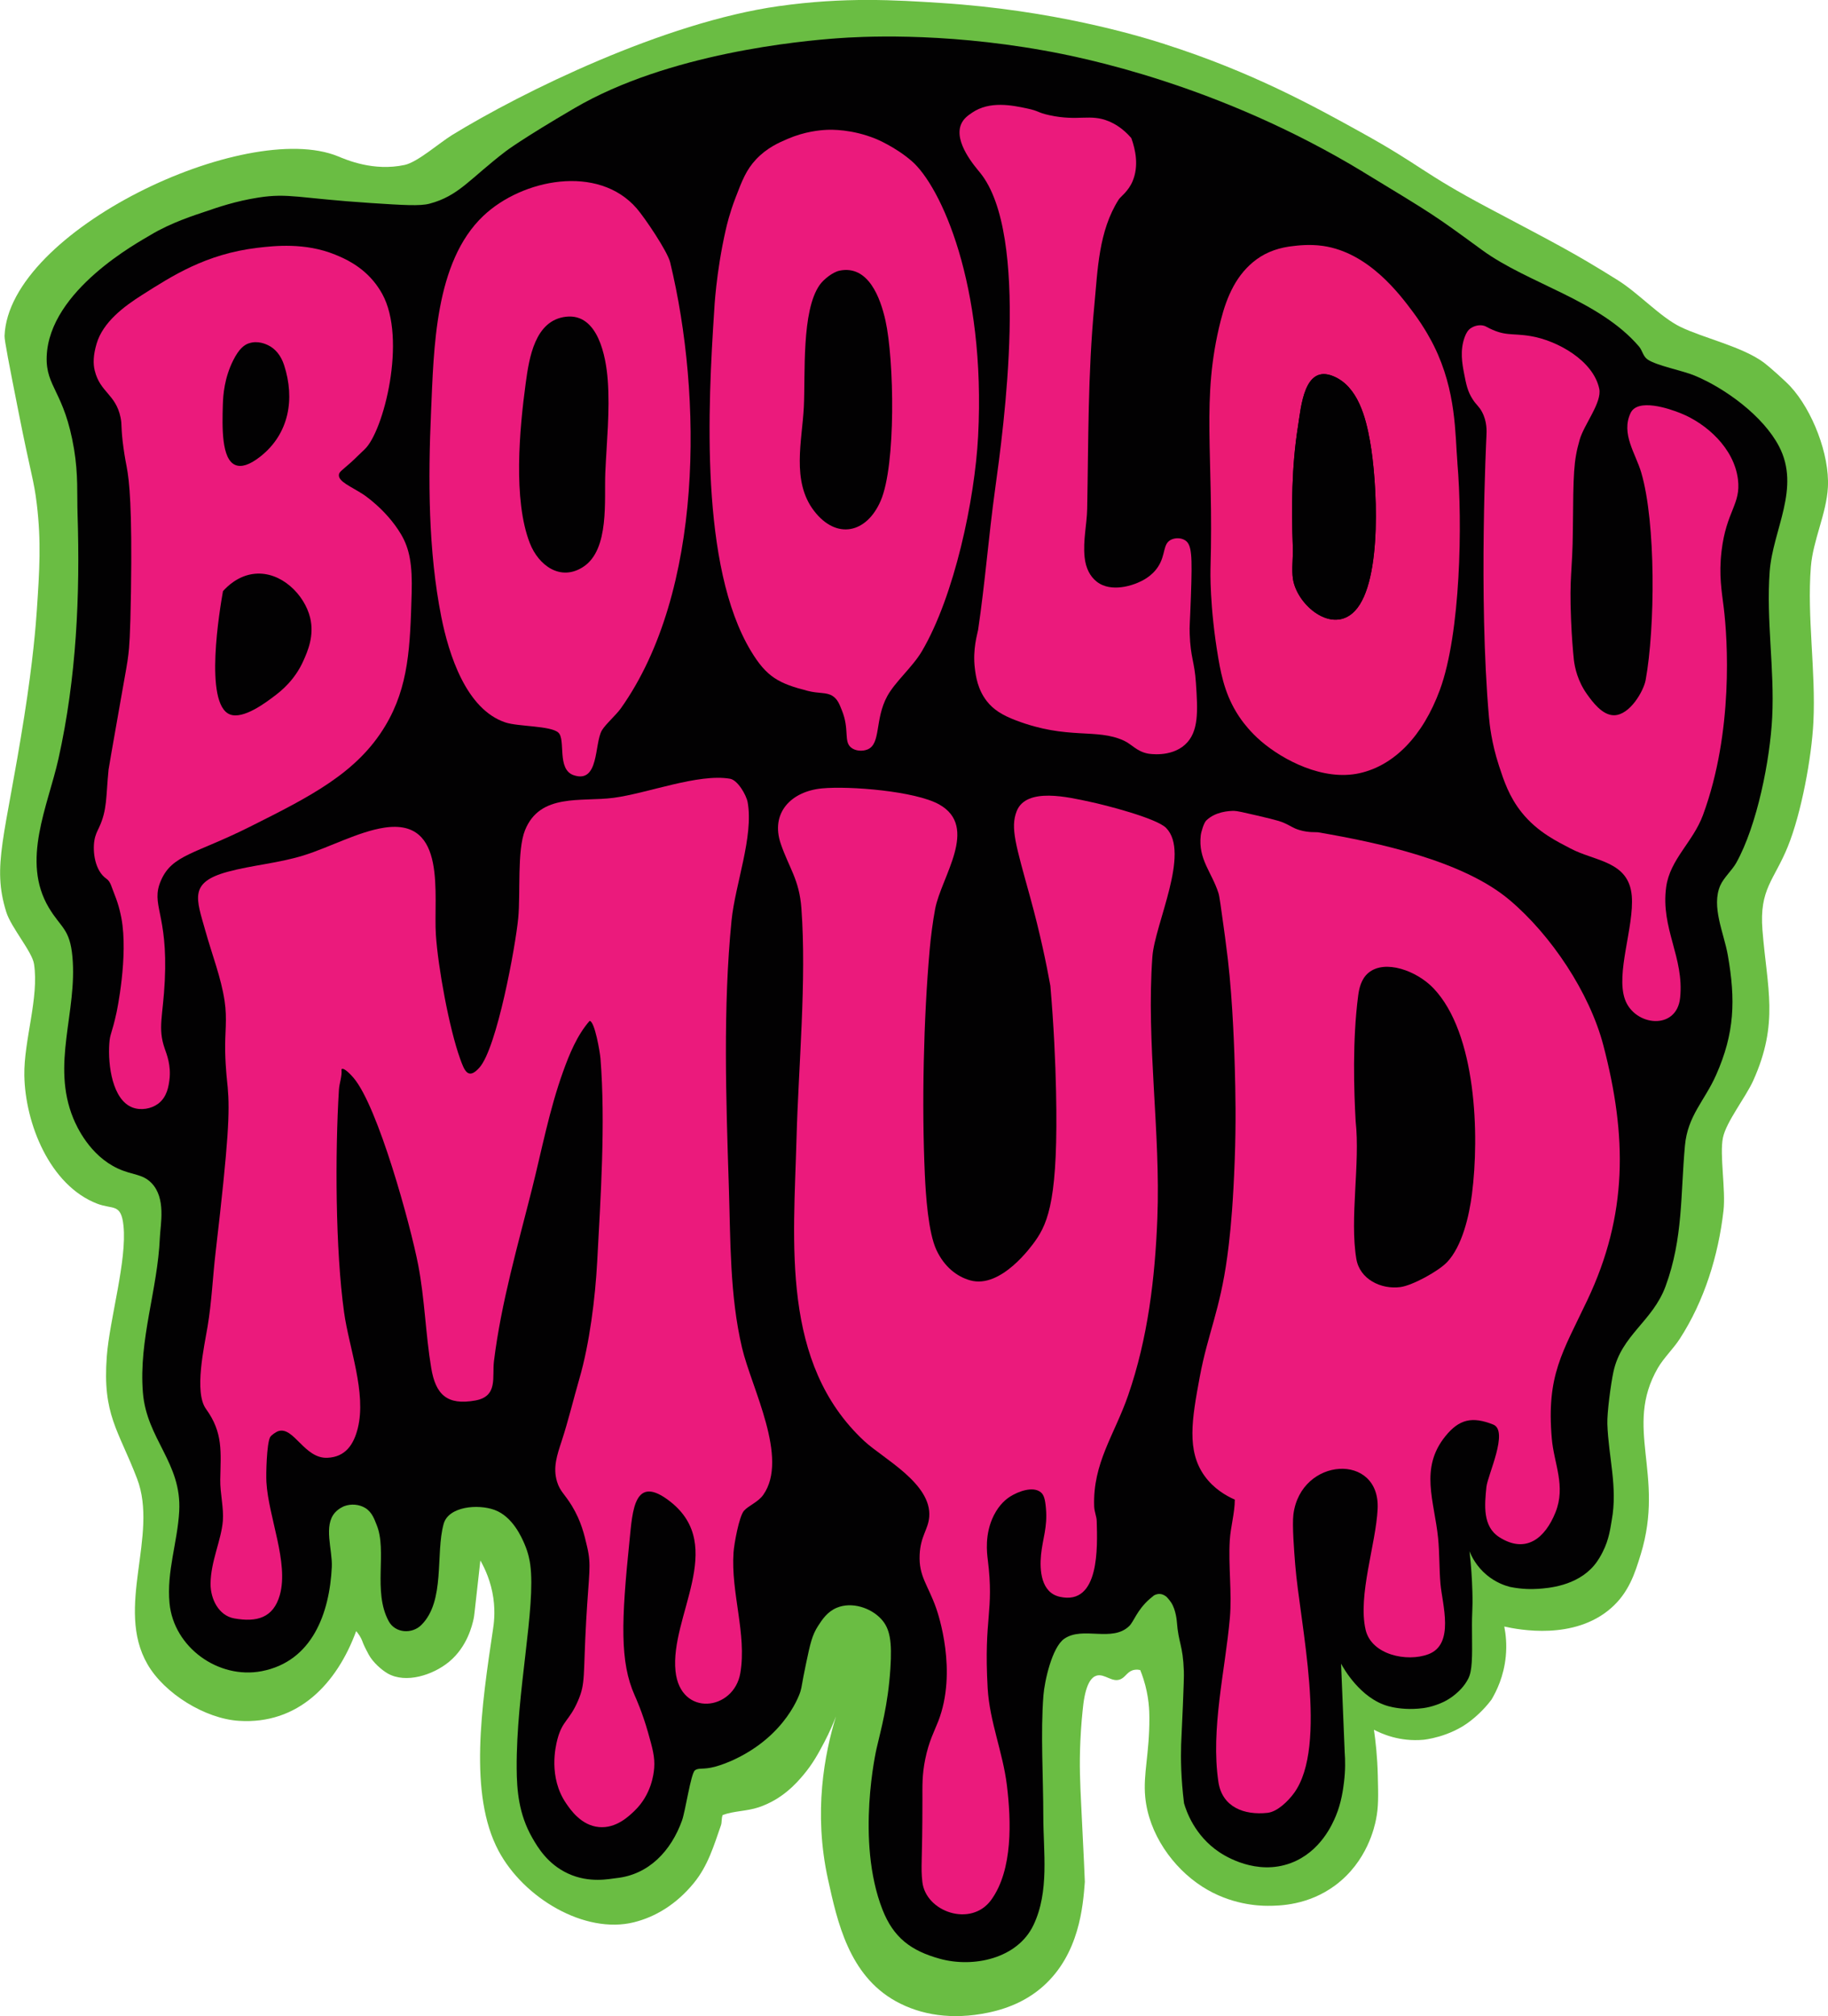
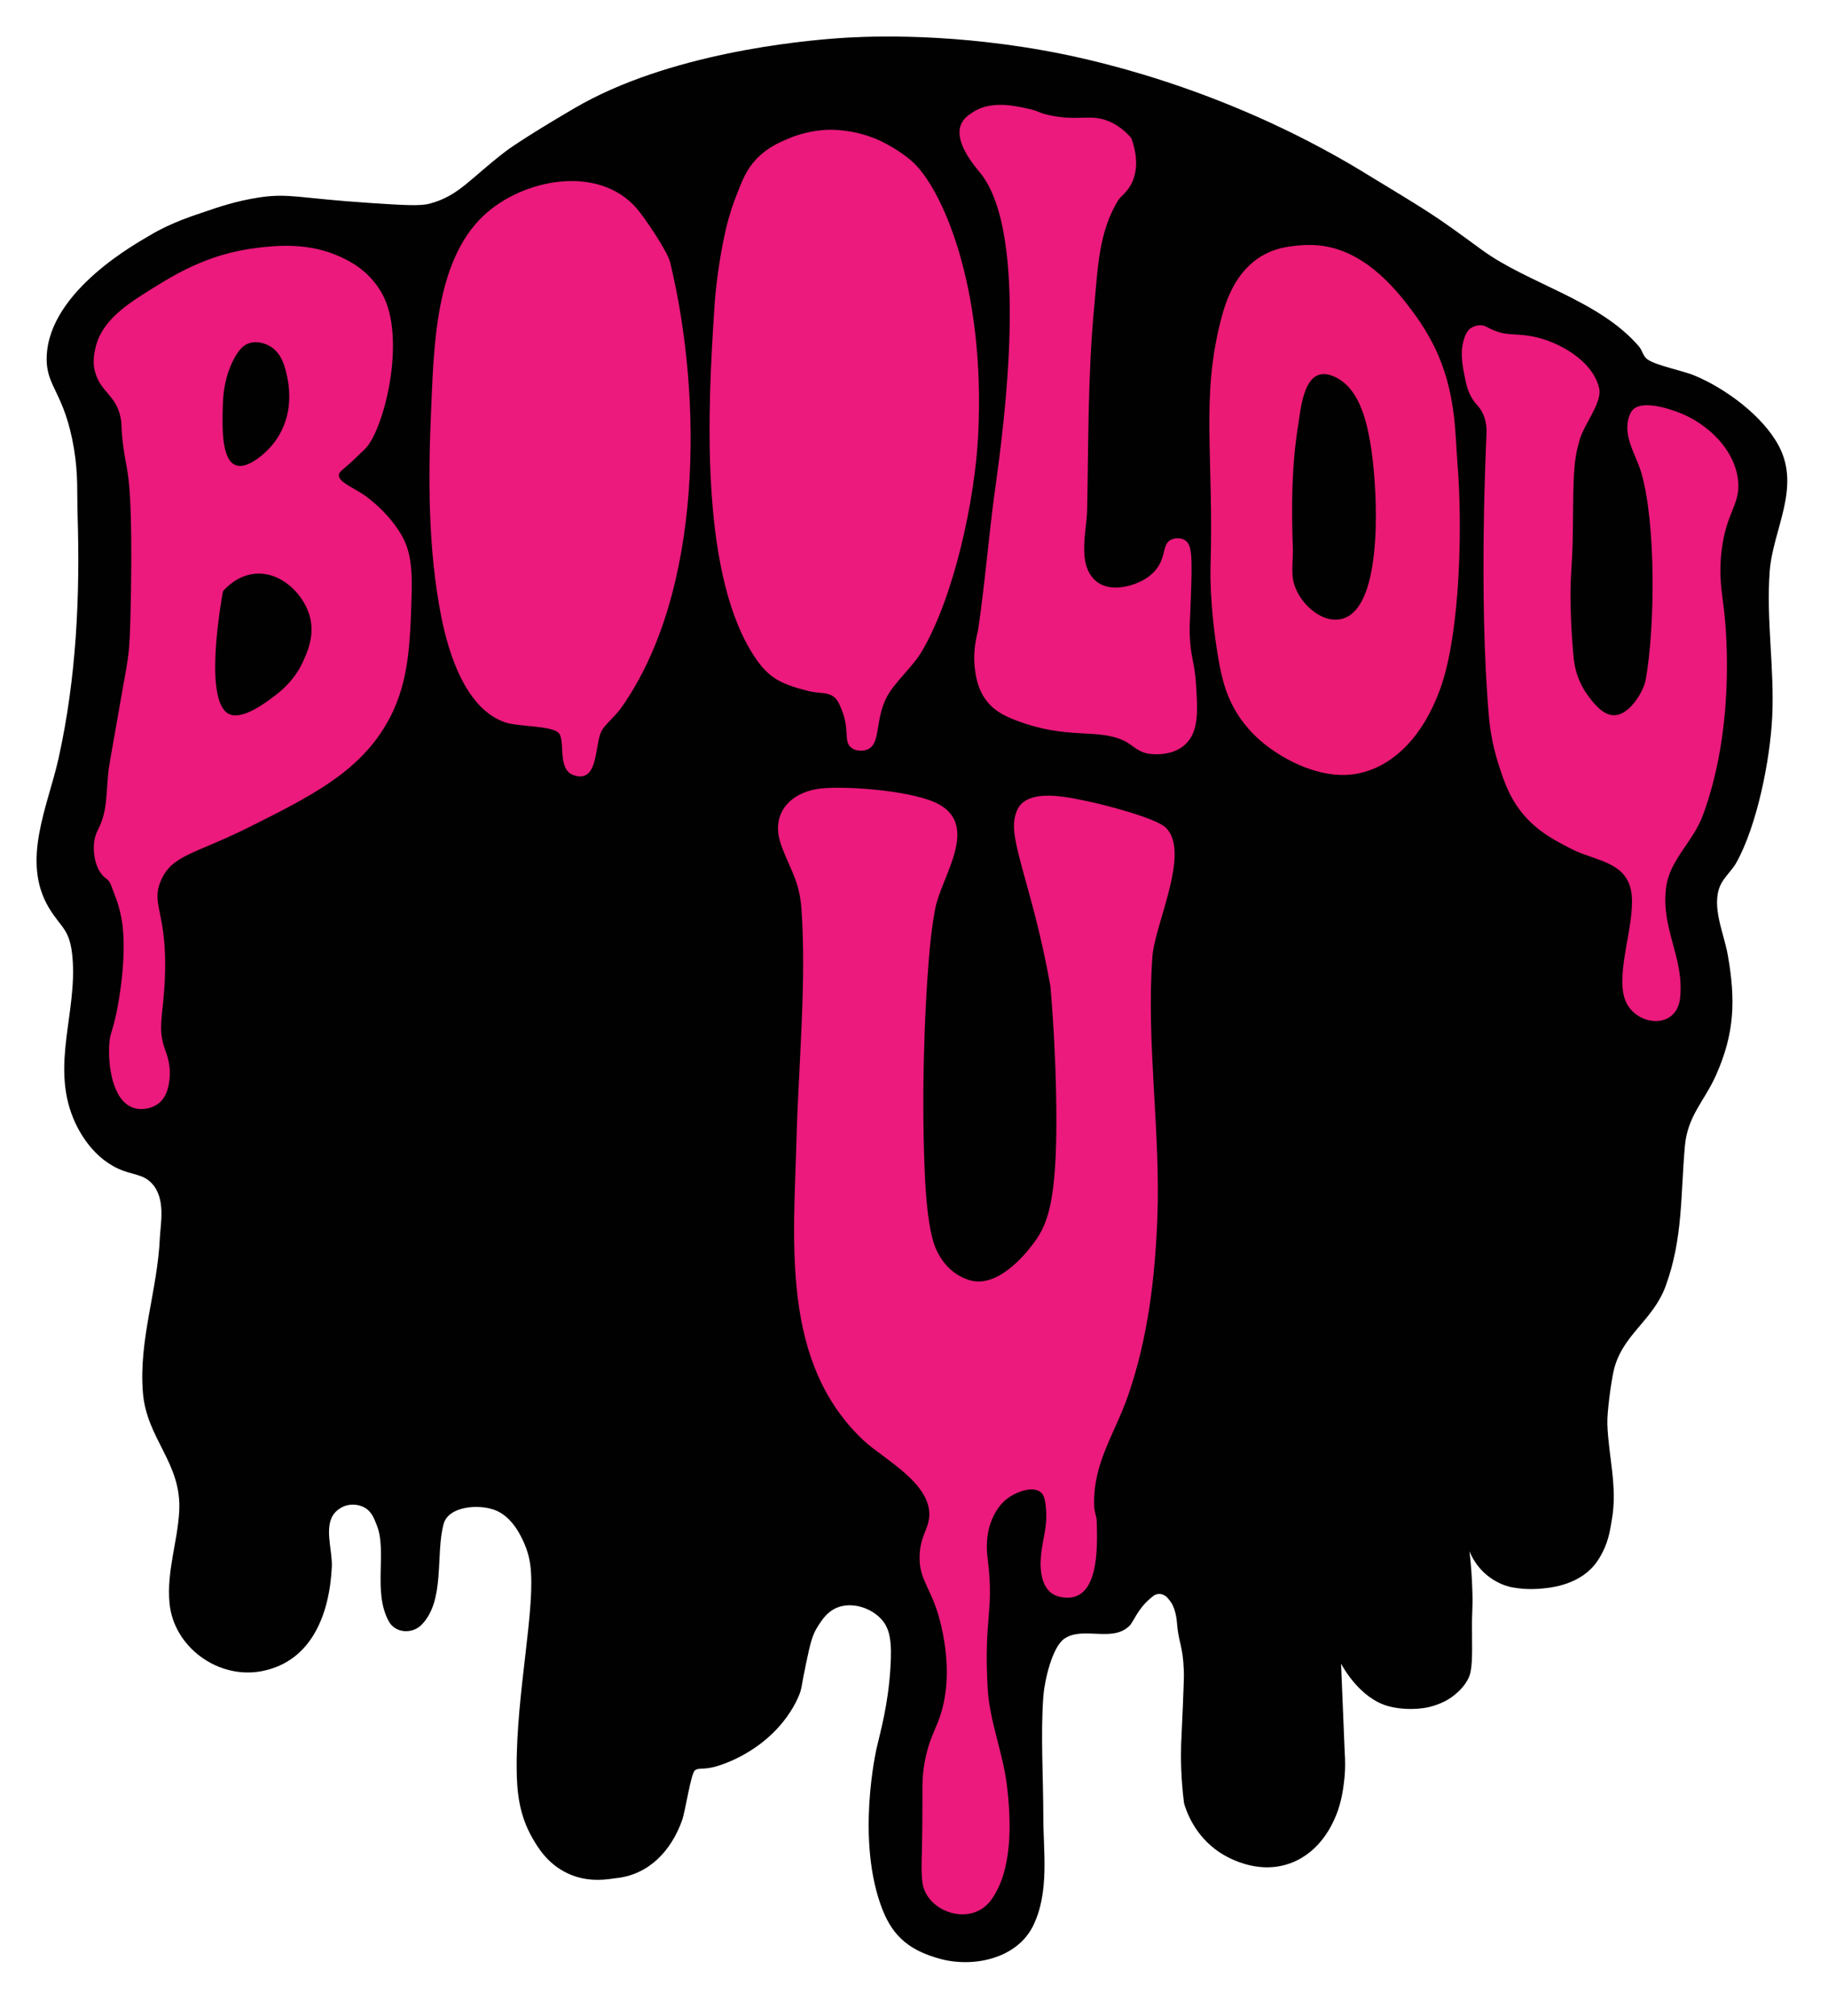
<svg xmlns="http://www.w3.org/2000/svg" viewBox="0 0 755.16 832.54">
  <defs>
    <style>
      .cls-1 {
        fill: #eb1a7c;
      }

      .cls-2 {
        fill: #6abd43;
      }

      .cls-3 {
        fill: #eb1a74;
      }

      .cls-4 {
        fill: #020102;
      }
    </style>
  </defs>
  <g id="outline">
-     <path d="M481.23,18.26c35.96,11.44,61.92,25.81,81.06,36.4,25.47,14.09,24.76,16.46,52.84,31.35,27.48,14.58,34.83,18.2,53.26,29.74,8.53,5.34,17.58,15.23,25.78,19.22,9.58,4.67,25.71,8.16,34.64,14.87,2.17,1.63,8.72,7.48,10.79,9.71,9.12,9.85,16.22,28.15,15.52,41.57-.57,10.98-6.17,21.93-7.04,32.95-1.64,20.79,2.08,42.91,1.05,64.05-.72,14.68-4.99,37.7-10.56,51.44-5.66,13.98-11.84,17.5-10.49,34.51,1.91,24.03,6.95,38.25-3.82,62.18-3.07,6.81-11.14,16.97-12.5,23.54-1.45,6.99,1.21,21.58.22,30.19-2.12,18.49-7.88,37.18-18.08,52.92-2.61,4.02-6.65,7.89-9.02,11.98-14.26,24.64,3.04,43.88-7.07,76.93-2.44,7.98-4.94,15.8-12.24,22.22-15.26,13.41-38.11,8.98-44.14,7.63.62,3.14,1.1,7.4.61,12.38-.8,8.2-3.84,14.36-5.91,17.83,0,0,0,0,0,0-3.4,4.53-7.08,7.52-8.57,8.69-8.75,6.9-19.58,7.87-19.58,7.87-9.82.88-17.31-2.53-20.4-4.16.66,4.54,1.41,11.05,1.6,18.9.21,8.63.31,13.01-.74,18.16-.58,2.85-3.55,17.35-16.87,27.22-11.17,8.28-23.06,8.44-27.84,8.44-3.9,0-15.46-.47-27.06-7.91-12.29-7.88-22.14-21.97-23.57-37.01-.92-9.6,1.76-17.74,1.71-32.76,0-2.66-.12-8.73-2.44-15.99-.51-1.59-1-2.86-1.34-3.69-.54-.12-1.34-.24-2.28-.1-2.86.41-3.56,2.77-5.66,3.81-3.57,1.76-6.75-2.42-10.13-1.39-1.92.59-4.27,2.97-5.41,11.62-.43,3.65-.96,8.97-1.25,15.41-.46,10.14-.08,17.62.34,26.23,1.03,20.97,1.55,31.45,1.51,31.9-.75,9.98-2.26,29.74-17.17,43.05-5.84,5.21-13.35,9.01-22.83,10.96-14.84,3.06-27.77,1.02-38.17-4.77-19.26-10.72-24.06-32.72-27.92-50.24-6.14-27.8-1.42-52.02,3.28-67.33-1.04,2.71-2.59,6.4-4.8,10.6-2.48,4.72-4.79,8.97-8.6,13.5-2.93,3.49-8.75,10.16-18.56,13.44-4.91,1.64-10.19,1.46-14.83,3.17-.59,1.34-.26,2.91-.73,4.27-2.93,8.38-5.32,16.63-11.19,23.81-7.15,8.74-15.79,14-24.81,16.23-20.22,4.99-45.48-9.97-55.89-29.56-12.41-23.34-7.01-59.64-2.26-91.51.25-1.68,1.03-6.56.13-12.86-.95-6.63-3.33-11.9-5.36-15.49-.25,2.31-.63,5.76-1.11,9.93-1.41,12.28-1.37,12.81-1.69,14.24-.54,2.41-2.55,11.44-10.17,17.71-6.67,5.49-17.85,9.05-25.32,4.78-2.47-1.42-6.11-4.59-7.83-7.78-1.75-3.24-2.23-4.48-2.23-4.48-.36-.93-.69-1.94-1.48-3.22-.55-.9-1.1-1.57-1.48-2-7.91,21.57-23.89,38.69-48.55,37.04-13.89-.93-30.66-11.24-37.65-23.35-13.54-23.43,4.69-53.16-4.32-76.68-7.69-20.1-14.34-26.32-12.49-50.51,1.17-15.39,8.39-39.6,6.89-53.9-.98-9.4-4.38-6.6-10.88-9.11-19.6-7.57-29.75-33.17-30.08-52.97-.24-14.4,6.12-32.04,4.01-45.97-.77-5.13-9.48-15.08-11.48-21.52-5.99-19.28-.5-30.47,7.42-80.65,3.7-23.45,4.8-38.01,5.19-43.67,1.14-16.8,1.88-28.59,0-44.18-1.23-10.19-2.3-11.41-7.59-38.21-3.86-19.55-5.79-29.32-5.72-31.19,1.69-43.49,99.66-89.69,137.73-74.14,3.45,1.41,14.64,6.34,27.56,3.56,5.35-1.15,14.32-9.11,19.63-12.37,28.97-17.76,87.48-46.5,134.81-53.19,27.4-3.87,48.36-2.53,67.15-1.32,46.24,2.97,80.61,13.23,92.52,17.02Z" class="cls-2" />
-   </g>
+     </g>
  <g id="background">
    <path d="M563.12,71.02c29.87,18.1,29.34,17.78,49.16,32.25,19.1,13.93,48.32,20.6,64.79,39.8,1.43,1.67,1.66,4.09,3.6,5.4,3.78,2.55,14.33,4.52,19.38,6.62,12.81,5.33,28.32,16.74,34.84,29.16,9.11,17.37-2.55,34.41-3.83,51.82-1.47,19.99,2.04,40.13,1.05,60.05-.88,17.68-6.2,44.64-14.84,60.16-1.68,3.02-5.23,6.19-6.62,9.38-3.78,8.71,1.5,19.58,3.11,28.71,3.27,18.55,2.85,32.25-4.84,49.56-4.77,10.73-11.72,16.73-12.86,29.14-1.85,20.21-.72,38.2-7.98,58.02-5.35,14.59-18.3,20.17-21.57,35.43-1.04,4.86-2.66,16.85-2.5,21.51.45,13.6,4.33,26.01,1.8,39.79-.53,2.89-1.01,7.75-3.74,13.07-.65,1.28-1.75,3.41-3.57,5.57-7.21,8.53-19.07,9.36-23.04,9.63-2.71.19-6.79.21-11.72-.8-2.12-.55-5.86-1.83-9.55-4.9-4.3-3.58-6.29-7.72-7.13-9.82.64,5.35,1.03,11.02,1.19,16.71.23,8.11-.26,6.98-.15,16.83.11,10.48.11,15.78-1.54,19.05-1.63,3.22-3.96,5.28-5.13,6.29-3.2,2.76-6.31,3.93-7.98,4.53-4,1.46-7.3,1.61-9.45,1.69-4.86.19-8.74-.65-10.43-1.11-11.63-3.18-18.62-15.8-19.57-17.57.5,12.23,1.01,24.46,1.51,36.7.23,3.08.32,7.34-.31,12.35-.31,2.51-1.03,8.3-3.35,13.82-1.3,3.1-6.23,14.82-18.55,19.45-14.29,5.37-27.36-2.98-29.56-4.45-10.31-6.88-13.7-17.11-14.61-20.23-1.28-10.25-1.37-18.46-1.2-24.16.11-3.72.31-5.83.72-16.05.33-8.18.49-12.27.41-14.35-.4-10.99-2.24-11.41-2.9-20.48,0,0-.35-4.79-2.32-7.8-.85-1.3-1.94-2.39-1.94-2.39h0c-.55-.43-1.42-1.1-2.72-1.18-1.19-.08-2.1.39-2.5.62-.42.33-1.04.82-1.76,1.45-5.32,4.7-6.45,9.26-8.46,11.2-7.07,6.81-19.13-.07-26.79,5.21-5.07,3.5-8.15,17.47-8.62,23.38-1.23,15.47-.05,34.17-.05,50.04,0,14.68,2.58,30.88-4.07,44.83-6.62,13.88-24.84,17.72-38.66,13.91-11.95-3.3-19.16-8.71-23.71-20.29-11.2-28.55-2.47-66.44-2.47-66.44,1.82-7.97,4.74-17.92,5.73-33.12.74-11.28-.18-16.5-3.75-20.4-4.26-4.66-12.13-7.3-18.37-4.71-3.94,1.64-6.03,4.87-7.73,7.48-2.45,3.79-3.21,7.07-5,15.62-1.97,9.4-1.57,8.94-2.3,11.45,0,0-5.37,18.38-28.57,28.69-3.59,1.59-6.73,2.42-6.73,2.42-5.03,1.33-6.77.27-8.32,1.52-1.66,1.34-3.89,16.74-5.31,20.69-4.47,12.44-13.63,22.39-27.21,23.79-2.62.27-10.98,2.23-19.9-1.91-8.4-3.9-12.45-10.74-14.71-14.68-5.65-9.84-6.42-19.69-6.48-28.78-.2-31.29,8.02-66.51,5.6-84.15-.2-1.47-.73-4.63-2.31-8.33-1.2-2.79-4.91-11.45-12.42-14.2-6.86-2.51-19.03-1.48-21.04,5.78-3.45,12.42.78,31.85-9.24,41.76-3.85,3.81-10.75,3.37-13.44-1.57-6.72-12.31-.49-29.05-5.06-39.94-.77-1.83-1.71-5.05-4.65-6.84-2.43-1.48-5.8-1.84-8.7-.73,0,0-2.11.81-3.7,2.54-5.02,5.45-1.06,15.46-1.41,22.59-.93,18.99-8.04,38.98-28.99,43-17.84,3.42-36.31-9.83-38.05-28.05-1.25-13.13,3.3-25.19,4-37.99,1.1-20-13.45-29.74-15-49.01-1.77-21.94,6.07-42.28,7.01-64,.23-5.43,2.63-16.28-3.47-22.54-3.75-3.85-7.8-3.18-13.83-5.96-11.64-5.38-17.04-17.27-18.47-20.75-9.19-22.38,1.72-43.9-.35-66.65-1.06-11.7-4.69-11.88-9.72-20.28-11.58-19.35-.41-41.95,3.98-61.69,7.41-33.37,8.94-67.22,7.85-101.14-.25-7.75.32-15.98-1.44-26.56-3.98-23.89-11.74-25.54-11.3-38.24.95-27.43,38.28-47.41,42.8-50.15,8.59-5.22,18.9-8.42,22.39-9.61,5.7-1.96,12.95-4.44,22.21-5.89,12.61-1.97,16.53.28,46.54,2.25,13.45.88,20.25,1.3,24.15.28,12.19-3.2,16.74-10.37,31.65-21.74,0,0,6.57-5.01,28.27-17.7,38.83-22.72,93.42-27.78,108.79-28.89,8.14-.59,41.72-2.71,85.15,5.06,15.64,2.79,72.15,13.95,131.85,50.13Z" class="cls-4" />
  </g>
  <g id="letters">
    <g id="D">
-       <path d="M509.85,334.85c1.16,0,3.99.65,9.59,1.95,8.5,1.97,9.93,2.55,10.78,2.92,3.19,1.38,3.8,2.21,6.67,3.06,3.77,1.12,6.84.78,7.56.9,24.63,4.23,59.78,11.65,79.09,27.91,17.22,14.49,33.14,38.32,38.84,60.16,9.77,37.41,10.11,69.79-6.6,105.05-10.33,21.81-16.99,31.05-14.72,57.27.89,10.35,5.9,19.56,1.5,30.5-4.22,10.47-12.1,17.26-23.19,10.19-6.89-4.39-6.1-13.14-5.32-20.71.51-4.95,9.35-23.21,2.79-25.8-8.69-3.44-14.05-2.22-19.75,4.83-10.72,13.26-4.56,26.7-3.01,41.97.63,6.21.45,12.82.99,19.01.73,8.37,5.98,24.89-4.97,29.03-8.87,3.35-23.55.29-25.96-10.1-3.27-14.16,4.26-35.3,4.97-49.88,1.14-23.4-31.72-21.49-34.79,2.21-.58,4.49.34,15.66.74,20.76,1.87,23.94,13.77,74.99-.55,94.44-2.39,3.24-6.8,7.63-10.91,8.08-9.63,1.04-18.71-2.34-20.27-12.78-3.26-21.78,2.84-46.17,4.74-67.74.9-10.25-.68-21.67-.04-32.04.33-5.42,2.06-11.26,2.08-16.78-3.71-1.64-8.71-4.54-12.47-9.75-7.5-10.4-5.28-23.36-2.01-40.93,3.34-17.94,8.34-27.4,11.35-49.59.35-2.54.67-5.27.72-5.72.8-6.84,1.75-17.28,2.37-34.19.59-16.04.3-28.09.04-37.96-.12-4.37-.75-26.91-2.88-45.05-.73-6.24-1.75-13.45-1.75-13.45-1.16-8.22-1.65-12.35-2.13-13.84-2.79-8.69-8.42-13.93-7.32-23.75.18-1.56,1.28-5.23,2.28-6.21,3.73-3.64,9.29-3.98,11.53-3.98Z" class="cls-1" data-name="D" id="D-2" />
+       <path d="M509.85,334.85Z" class="cls-1" data-name="D" id="D-2" />
      <path d="M597.74,521.24c-3.51,3.69-14.24,9.59-19.24,10.25-7.97,1.05-16.78-3.22-18.19-11.65-2.8-16.72,1.64-39.43-.28-56.81-.7-12.37-1.39-33.46,1.05-51.95.35-2.66,1.14-6.85,4.32-9.43,6.83-5.56,19.87-.76,26.72,6.39,17.87,18.66,19.06,60.85,15.96,85.04-1.15,8.96-4,21.51-10.33,28.17Z" class="cls-4" />
    </g>
    <path d="M481.74,341.9c10.09,10.27-4.69,39.66-5.68,53.17-2.59,35.49,3.44,72.27,2.05,108.05-.96,24.77-3.93,49.53-12.03,72.97-5.65,16.38-14.72,28.07-14.07,46.03.08,2.16,1,4.07,1.05,5.95.29,10.51,1.32,35.09-15.3,31.3-7.72-1.76-8.32-10.97-7.7-17.3.66-6.76,2.69-11.28,2.04-19.04-.34-4.12-.9-5.8-2.18-6.83-3.23-2.62-9.33-.28-12.54,1.74-1.55.97-4.46,3.16-6.8,7.77-3.93,7.76-2.84,15.75-2.52,18.36,2.7,21.7-1.72,23.55-.05,53.04.78,13.72,6.27,26.42,7.94,40.06,1.78,14.56,2.54,34.89-6.45,47.34-8.31,11.5-27.06,5.03-28.47-7.41-.73-6.43.03-7.8.03-34.03,0-5.66-.16-10.13,1.15-16.6,1.52-7.49,3.77-11.54,5.37-15.64,8.05-20.69,0-44.35-.87-46.82-3.38-9.58-7.19-13.09-6.8-21.93.34-7.82,3.55-10.45,3.96-15.73,1.07-13.76-19.06-24.05-26.83-31.27-34.55-32.1-29.15-81.87-27.99-125.02.8-29.85,4.21-65.13,2.01-95-.87-11.82-5.06-16.6-8.48-26.51-4.47-12.94,4.34-21.78,16.98-22.99,11.33-1.08,38.51,1.1,48.39,6.61,16.66,9.31.86,29.94-1.63,43.15-.94,4.96-1.82,11.7-2.26,16.74-2.54,28.7-3.31,64.2-2,93.01.38,8.33,1.38,23.91,4.82,31.18,3.23,6.84,8.36,10.91,13.95,12.47,12.73,3.55,25.43-14.33,26.74-16.15,5.71-7.96,9.63-18.6,8.69-61.92-.26-12.16-.91-26.88-2.35-43.6-1.6-8.83-4.19-21.48-8.33-36.51-5.96-21.65-8.26-28.71-5.59-35.55,3.95-10.14,21.76-5.69,30.09-3.94,6.48,1.36,27.68,6.8,31.66,10.84Z" class="cls-1" id="U" />
-     <path d="M307.35,623.84c-2.03,2.32-4.08,13.71-4.32,17.19-1.18,16.59,5.53,33.74,2.81,49.81-2.66,15.72-24.8,18.34-26.78-.76-2.35-22.61,21.19-51.53-2.07-69.93-15.08-11.92-15.68,3.82-16.92,15.91-3.44,33.41-4.01,50.23,2.08,63.93.51,1.14,3.19,7.06,5.54,15.34,1.93,6.81,2.89,10.3,2.56,14.71-.19,2.55-1.17,10.92-7.96,17.55-2.4,2.34-7.72,7.53-14.85,6.88-7.35-.67-11.73-7.1-13.59-9.82-7.32-10.73-4.4-23.37-3.56-26.5,2.09-7.79,4.9-7.5,8.5-15.86,3.18-7.38,2.07-10.12,3.37-33.14,1.12-19.7,2.21-22.6.4-30.37-1.18-5.08-2.48-10.65-6.29-16.93-2.99-4.93-4.89-5.94-6.13-9.93-1.84-5.93.03-11.15,1.88-16.83,2.77-8.48,4.84-17.18,7.32-25.75,4.23-14.61,6.55-33.2,7.37-48.46,1.42-26.46,3.47-57.04,1.35-83.83-.19-2.37-2.38-15.5-4.5-15.48-5.16,5.91-8.34,13.69-10.97,21.01-5.66,15.75-8.75,32.16-12.78,48.22-5.91,23.54-12.77,47.09-15.75,71.25-.82,6.62,1.79,14.56-7.73,16.27-11.64,2.09-16.35-2.45-18.18-13.36-2.36-14.07-2.67-28.51-5.39-42.61-3.21-16.58-16.61-65.46-26.72-77.28-.65-.76-4.04-4.62-4.98-3.51.32,2.91-.87,5.59-1.05,8.45-1.61,26.32-1.47,66.12,2.14,91.95,2.05,14.69,9.3,33.19,5.65,47.83-1.69,6.77-5.12,11.9-12.62,12.19-9.41.37-13.82-12.97-20.14-11.03-.96.29-3.07,1.71-3.49,2.58-1.37,2.79-1.69,14.95-1.49,18.52.82,14.32,9.29,33.19,5.55,46.54-2.68,9.58-9.61,11.35-18.81,9.72-6.51-1.15-9.85-8.1-9.82-14.27.05-9.27,4.43-17.96,5.08-25.99.43-5.32-1.16-11.49-1.07-16.98.2-11.54,1.26-19.39-5.9-29.28-4.98-6.87-.72-25.77.67-34.05,1.7-10.1,2.11-20.37,3.3-30.54,5.48-46.94,5.88-58.27,5.01-68.15-.2-2.23-.89-7.45-1.05-14.96-.16-7.55.9-13.26-.24-20.79-1.47-9.7-5.09-18.78-7.96-29.01-3.72-13.23-6.86-19.92,9.21-24.29,10.16-2.76,20.78-3.5,31.27-6.73,10.62-3.27,22.71-9.87,33.5-11.5,26.17-3.95,20.19,28.01,21.27,44.28.88,13.36,5.47,38.51,9.97,51.03,1.76,4.91,3.3,9.13,8.06,3.72,7.17-8.16,14.83-49.73,15.99-61.74.97-10.08-.53-27.96,2.79-36.21,6.22-15.48,23.24-11.64,36.6-13.4,14.03-1.85,34.96-10.12,48.09-7.88,3.19.55,6.75,6.73,7.29,9.71,2.54,14.12-5.18,33.94-6.66,48.88-3.56,35.82-2.27,73.91-1.11,109.9.71,21.98.34,44.87,5.46,66.54,3.92,16.59,19.43,45.52,8.76,60.68-2.14,3.04-6.11,4.45-7.94,6.55Z" class="cls-1" id="M" />
    <path d="M613.87,134.85c7.84,4.26,10.23,2.57,18.47,3.94,10.91,1.82,25.84,10.04,28.32,21.74,1.2,5.65-6.27,14.72-8.08,21.04-2.57,8.93-2.61,13.82-2.81,36.83-.16,18.52-1.53,18.76-.75,37.7.29,6.98.78,12.69,1.16,16.43.4,3.17,1.55,8.76,5.5,14.24,2.11,2.93,6.22,8.64,11.11,8.59,6.53-.06,12.22-10.04,13.04-14.54,3.93-21.49,4.3-64.98-1.83-85.72-2.33-7.88-8.42-15.97-4.41-24.52,2.93-6.23,15.79-1.93,20.82.11,10.42,4.21,21.93,14.25,23.55,27.26,1.29,10.36-4.82,13.03-6.78,29.66-1.17,9.88.09,16.59.92,23.39,1.58,12.89,4.09,51.13-8.57,85.52-4.13,11.23-13.65,18.3-15.22,29.78-2.34,17.09,7.52,29.06,5.76,45.76-1.43,13.58-18.73,11.71-22.75.73-3.96-10.83,3.81-30.16,2.78-42.79-1.18-14.54-15.34-14.28-25.35-19.64-4.79-2.56-13.4-6.46-20.13-14.87-5.21-6.52-7.37-13.11-9.4-19.33-3.09-9.47-3.87-17.2-4.13-20.15-4.37-49.75-1.03-115.96-1.03-115.96.1-1.95.31-5.96-1.84-9.97-1.26-2.35-2.27-2.74-3.87-5.23-2.09-3.25-2.65-6.13-3.5-10.49-.81-4.18-1.8-9.62.21-15.13.64-1.75,1.39-2.96,2.61-3.76,2.05-1.35,4.67-1.45,6.19-.63Z" class="cls-1" data-name="U" id="U-2" />
    <g id="O">
      <g>
        <path d="M602.07,191.07c-.99-11.62-.36-29.42-9.71-48.27-.88-1.77-3.73-7.36-8.62-13.91-5.58-7.47-18.37-24.6-37.16-27.33-5.87-.85-11.09-.08-12.02.01-5.82.57-11.07,2.32-15.46,5.53-8.29,6.08-12.27,15.26-14.8,25.22-8.26,32.53-2.83,54.89-4.24,102.75,0,0-.45,15.25,3.25,36.85,1.42,8.28,3.39,16.82,9.53,25.36.9,1.24,3.71,5.03,8.16,8.84,8.98,7.69,25.56,16.51,40.62,13.17,14.2-3.15,26.13-15.2,33.21-34.44,8.59-23.38,9.36-68.81,7.22-93.78ZM559.74,252.24c-9.36,9.94-23.97-2.33-25.62-13.22-.58-3.85.11-8.86-.04-12.96-.61-16.37-.5-33.47,2.11-49.88,1.3-8.18,2.53-25.81,14.61-20.83,10.2,4.2,13.43,17.14,15.16,26.83,2.89,16.14,5.39,57.73-6.21,70.06Z" class="cls-3" />
-         <path d="M550.8,155.35c-12.08-4.98-13.31,12.65-14.61,20.83-2.61,16.41-2.72,33.51-2.11,49.88.15,4.1-.54,9.11.04,12.96,1.65,10.89,16.27,23.16,25.62,13.22,11.61-12.33,9.1-53.92,6.21-70.06-1.73-9.69-4.96-22.63-15.16-26.83Z" class="cls-4" />
      </g>
    </g>
    <path d="M467.35,57c1.72,4.78,3.2,11.51.52,17.86-1.78,4.21-4.97,6.34-5.71,7.51-8.33,13.09-8.67,28.88-10.08,43.7-2.7,28.4-2.41,55.58-2.96,84.04-.12,6.41-1.77,13-1.06,19.97.47,4.64,2.32,8,4.99,10.1,6.17,4.84,15.44,1.1,16.7.57,1.64-.69,5.99-2.51,8.76-6.89,3.07-4.85,1.83-9.1,5.07-10.89,1.66-.92,4.15-.98,5.9.08,2.88,1.75,3.09,6.17,2.5,22.94-.43,12.3-.63,12.18-.51,15.7.35,10.12,1.98,11.26,2.58,20.37.74,11.24,1.32,20.15-4.49,25.42-5.94,5.39-14.99,3.77-15.36,3.7-4.62-.89-6.64-3.84-9.91-5.34-11.42-5.26-23.09-.18-44.62-8.38-5.66-2.15-9.28-4.42-12.03-7.95-3.77-4.84-4.52-10.28-4.91-13.41-1.02-8.1,1.11-14.5,1.34-16.05,2.86-19.26,4.34-38.7,7.01-57.99,3.47-25.1,14.56-105.3-6.23-130.78-1.95-2.4-10.91-12.54-7.83-19.93.99-2.38,2.9-3.69,4.53-4.8,7.31-5.01,16.62-3.06,22.6-1.8,5.39,1.13,4.2,1.7,9.41,2.83,11.99,2.61,16.67-.73,24.49,2.5,2.34.97,5.77,2.85,9.29,6.92Z" class="cls-1" id="L" />
    <g data-name="O" id="O-2">
      <path d="M376.63,66.5c11.97,10.35,30.68,50.86,27.44,113.57-1.36,26.29-9.82,66.05-23.2,88.8-3.87,6.58-11.08,12.62-14.36,18.64-5.21,9.58-2.52,19.6-8.08,21.95-2.11.89-5.07.7-6.85-.77-3.15-2.58-.56-7.42-3.79-15.36-.96-2.37-1.7-4.58-3.9-5.97-2.5-1.58-5.63-.89-10.1-2.04-12.1-3.09-17.05-5.69-23.55-16.45-21.1-34.97-17.81-101.02-15.18-140.81,0,0,.66-15.23,4.78-33.28.41-1.8,1.58-6.8,3.99-13.07,2.77-7.23,4.43-11.55,8.49-15.88,4.51-4.81,9.46-6.93,13.04-8.47,7.17-3.08,13.4-3.61,16.17-3.74,1.87-.08,10.29-.34,20.27,3.71,0,0,7.94,3.22,14.81,9.16Z" class="cls-1" data-name="O" id="O-3" />
-       <path d="M346.8,111.77c12-2.46,16.94,11.42,18.99,20.58,3.6,16.13,4.43,59.63-1.98,74.46-5.79,13.41-18.28,16.24-27.57,4.09-9.33-12.21-4.88-28.86-4.17-42.82.68-13.49-1.04-39.72,6.56-50.44,1.63-2.3,5.41-5.3,8.17-5.86Z" class="cls-4" />
    </g>
    <g data-name="O" id="O-4">
      <path d="M199.66,89.15c16.05-15.22,47.43-21.49,63.39-3.06,3.35,3.87,12.71,17.75,13.79,22.21,13.4,55.4,13.81,136.06-20.35,184.19-1.98,2.79-6.41,6.64-7.86,9.14-3.15,5.46-1.05,22.04-11.62,18.49-7.13-2.39-3.17-14.76-6.38-17.62s-16.48-2.4-21.83-4.17c-16.3-5.4-23.44-28.29-26.48-43.52-5.45-27.39-5.48-57.08-4.25-84.74,1.16-26.01,1.48-61.85,21.59-80.92Z" class="cls-1" data-name="O" id="O-5" />
-       <path d="M233.85,130.79c13.19-1.48,16.5,16.4,17.22,26.28.92,12.6-.46,25.55-1.01,38-.5,11.34,1.82,31.79-9.04,38.96-9.47,6.26-18.59-.6-22.15-9.76-6.97-17.91-4.27-47.08-1.69-66.08,1.41-10.4,3.77-25.95,16.67-27.4Z" class="cls-4" />
    </g>
    <g id="B">
      <path d="M52.36,192.93c1.07,5.54,2.27,16.62,1.75,51.18-.28,18.86-.75,23.39-1.05,25.95-.45,3.84-.72,4.96-3.89,22.94-2.83,16.07-4.25,24.1-4.32,24.8-1.12,11.14-.48,16.61-4,24.06-.68,1.44-1.48,2.89-1.86,5.22-.75,4.59.16,12.49,5.01,15.82,1.72,1.18,2.12,3.55,3.33,6.5.28.69,1.02,2.55,1.73,5.06,0,0,.63,2.22,1.07,4.55,3,15.86-1.98,39.06-1.98,39.06-2.03,9.3-2.7,8.53-3,12.93-.61,8.85,1.3,23.24,9.63,26.35,3.4,1.27,7.66.58,10.56-1.58,3.74-2.79,4.33-7.4,4.65-9.81.77-5.96-1.13-10.63-1.92-12.89-3-8.59-.72-13.35,0-28,1.39-28.19-6.04-31.27-1.55-41.54,4.65-10.64,14.16-10.82,36.82-22.18,24.76-12.41,44.16-22.13,55.85-41.66,9.74-16.27,10.23-32.82,10.87-54.61.35-11.88-.86-18.53-4.42-24.5-6.15-10.31-15.63-16.45-15.63-16.45-5.04-3.26-10.26-5.24-10.01-8.06.11-1.22,1.17-1.75,4.81-4.98,1.99-1.76,3.82-3.7,5.78-5.5,7.84-7.22,17.63-45.64,7.27-64.3-1.19-2.15-2.61-4.01-2.61-4.01-5.71-7.54-13.24-10.69-16.9-12.17-12.31-4.99-24.89-3.62-31.99-2.78-21.32,2.54-35.23,11.6-47.6,19.43-7.73,4.89-16.24,11.33-18.85,20.16-1.41,4.77-1.48,8.24-.77,11.11,2.24,9.06,8.63,9.68,10.66,19.32.71,3.39.04,4.12,1.22,12.6.57,4.11,1.17,7.06,1.35,7.98Z" class="cls-1" data-name="B" id="B-2" />
      <path d="M102.78,141.79c3.72-1.32,7.24.42,7.88.72,3.12,1.46,5.44,4.37,6.7,8.25,4.54,13.93,2.12,28.38-9.82,37.78-4.58,3.61-7.88,4.44-10.25,3.5-5.87-2.31-5.5-15.86-5.23-24.99.12-3.98.63-11.03,4.32-18.33,2.41-4.76,4.48-6.27,6.39-6.95Z" class="cls-4" />
      <path d="M105.33,236.93c10.81-1,20.43,8.56,22.78,18.1,1.84,7.48-1.04,13.94-2.78,17.84-3.62,8.11-9.33,12.56-11.94,14.53-3.48,2.64-12.91,9.81-18.43,7.61-10.84-4.32-4.1-43.82-2.85-50.89,1.61-1.82,6.27-6.55,13.21-7.19Z" class="cls-4" />
    </g>
  </g>
</svg>